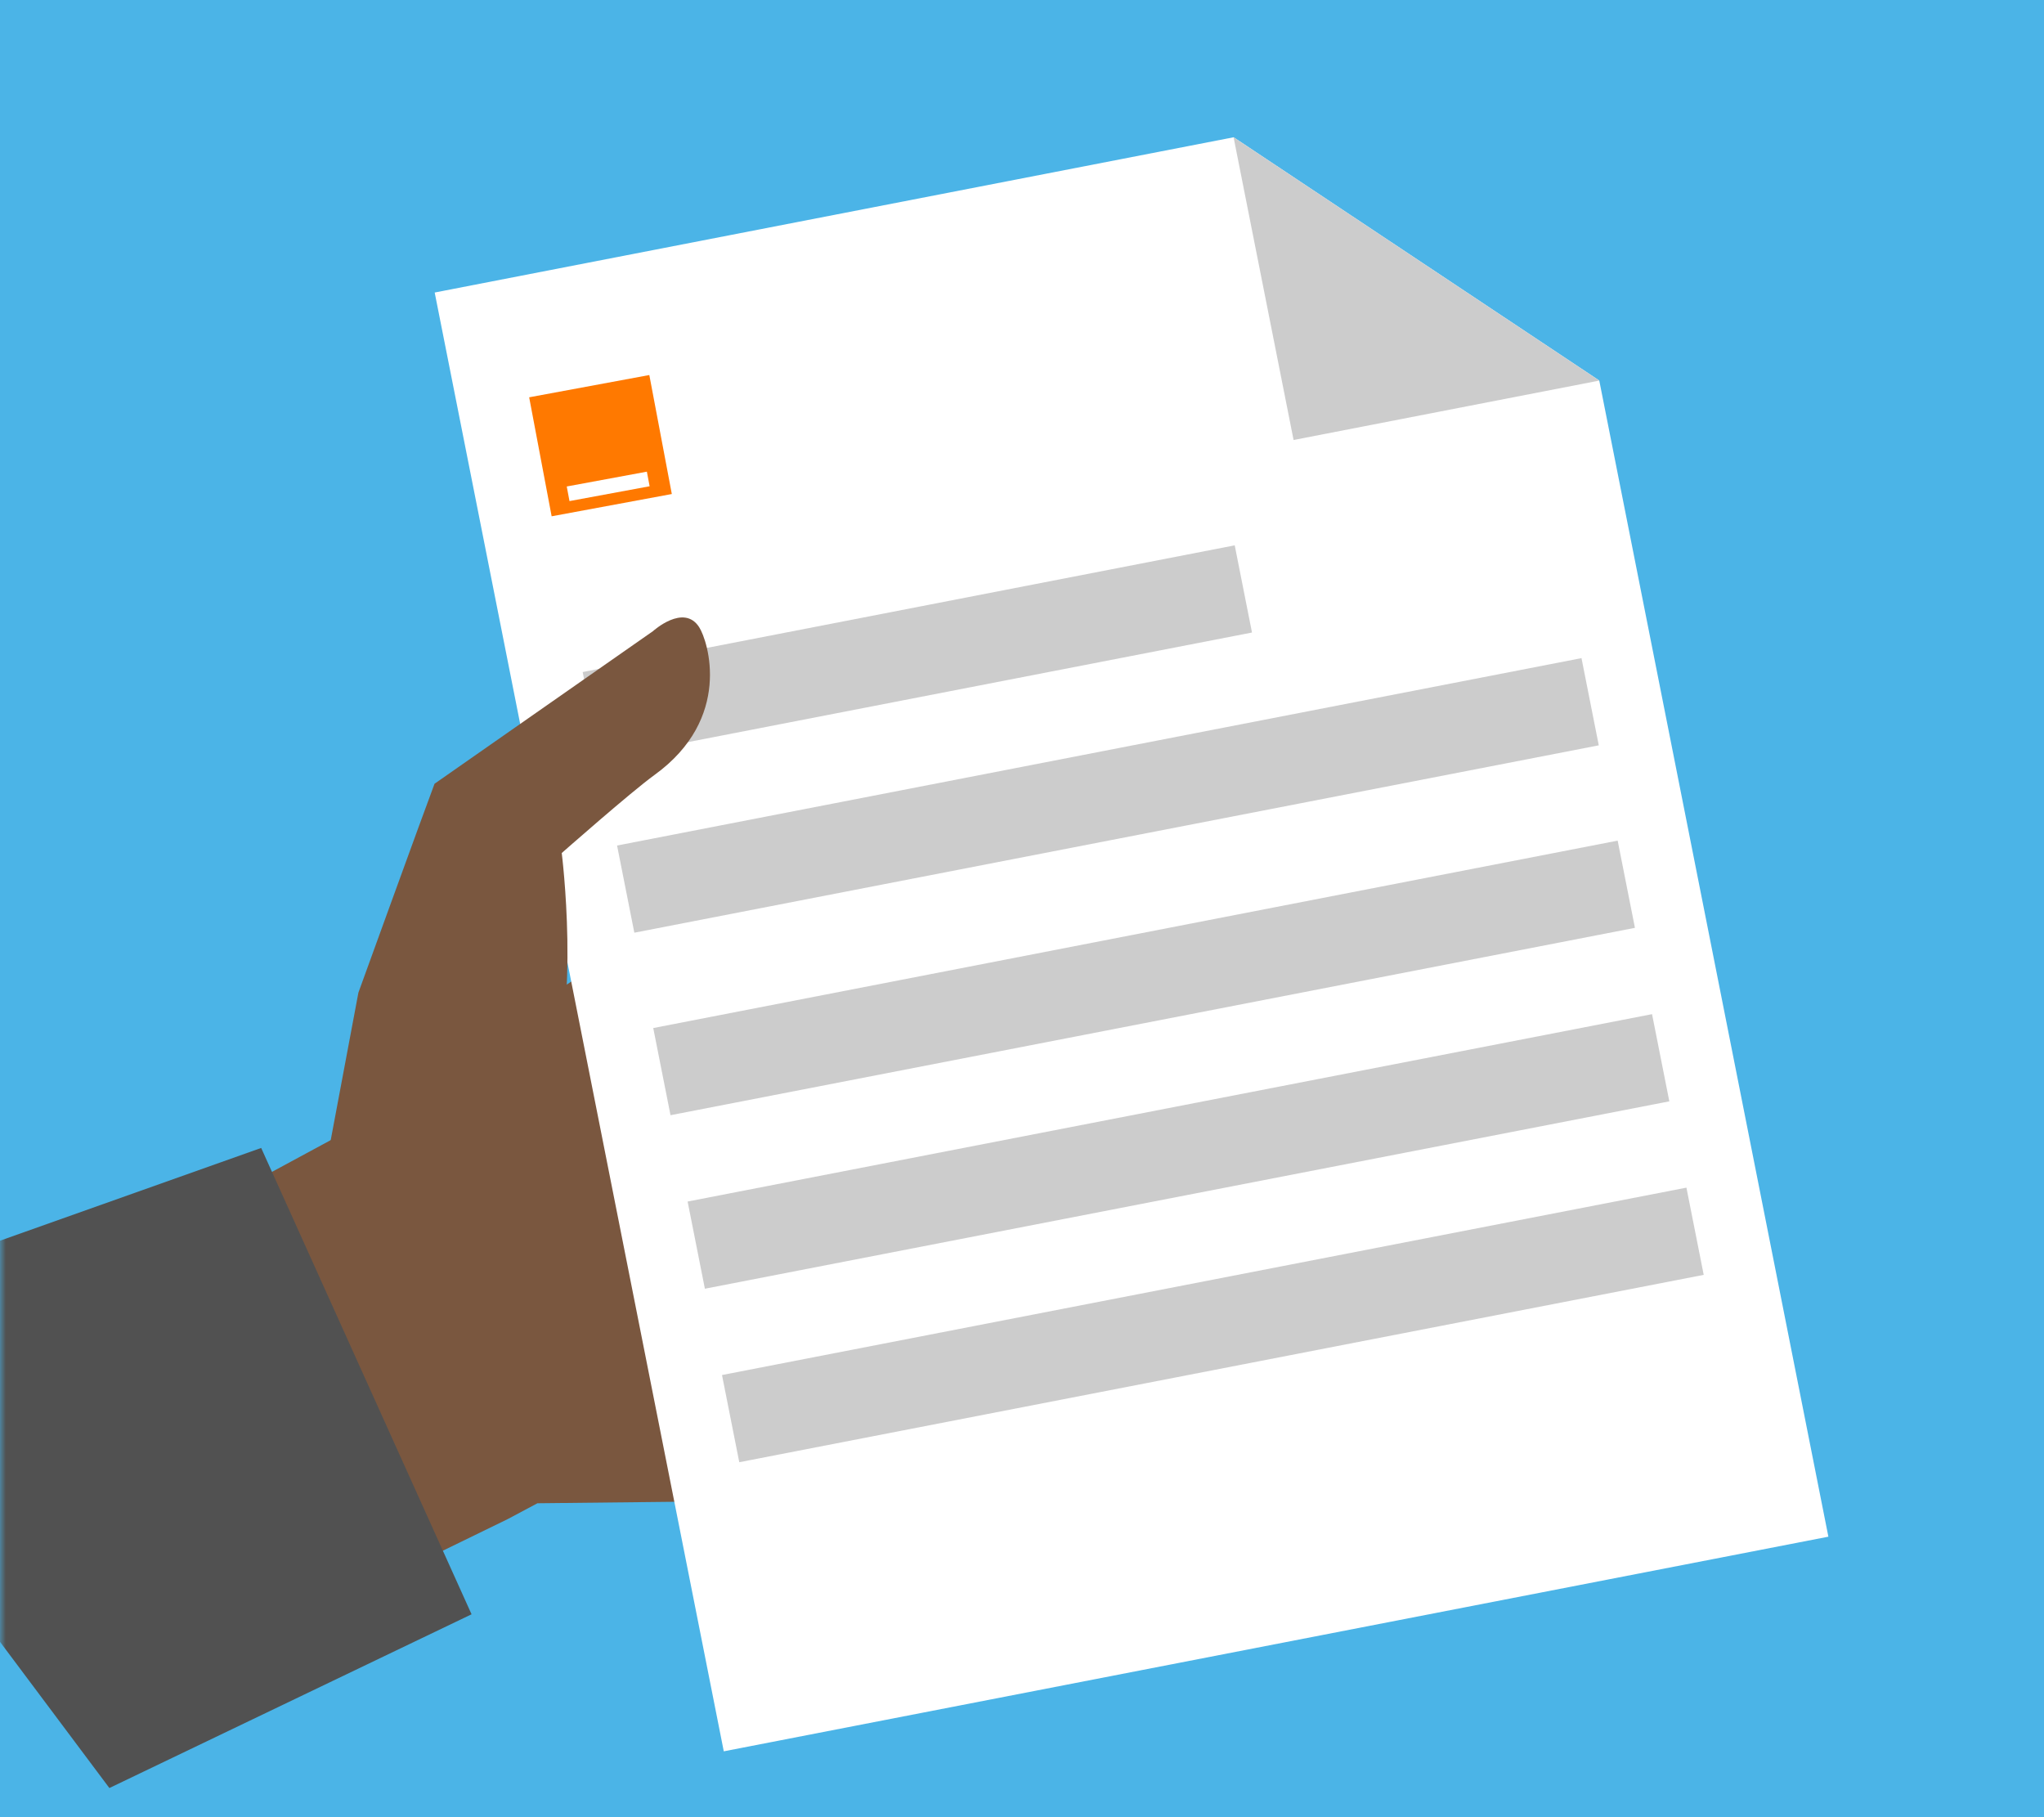
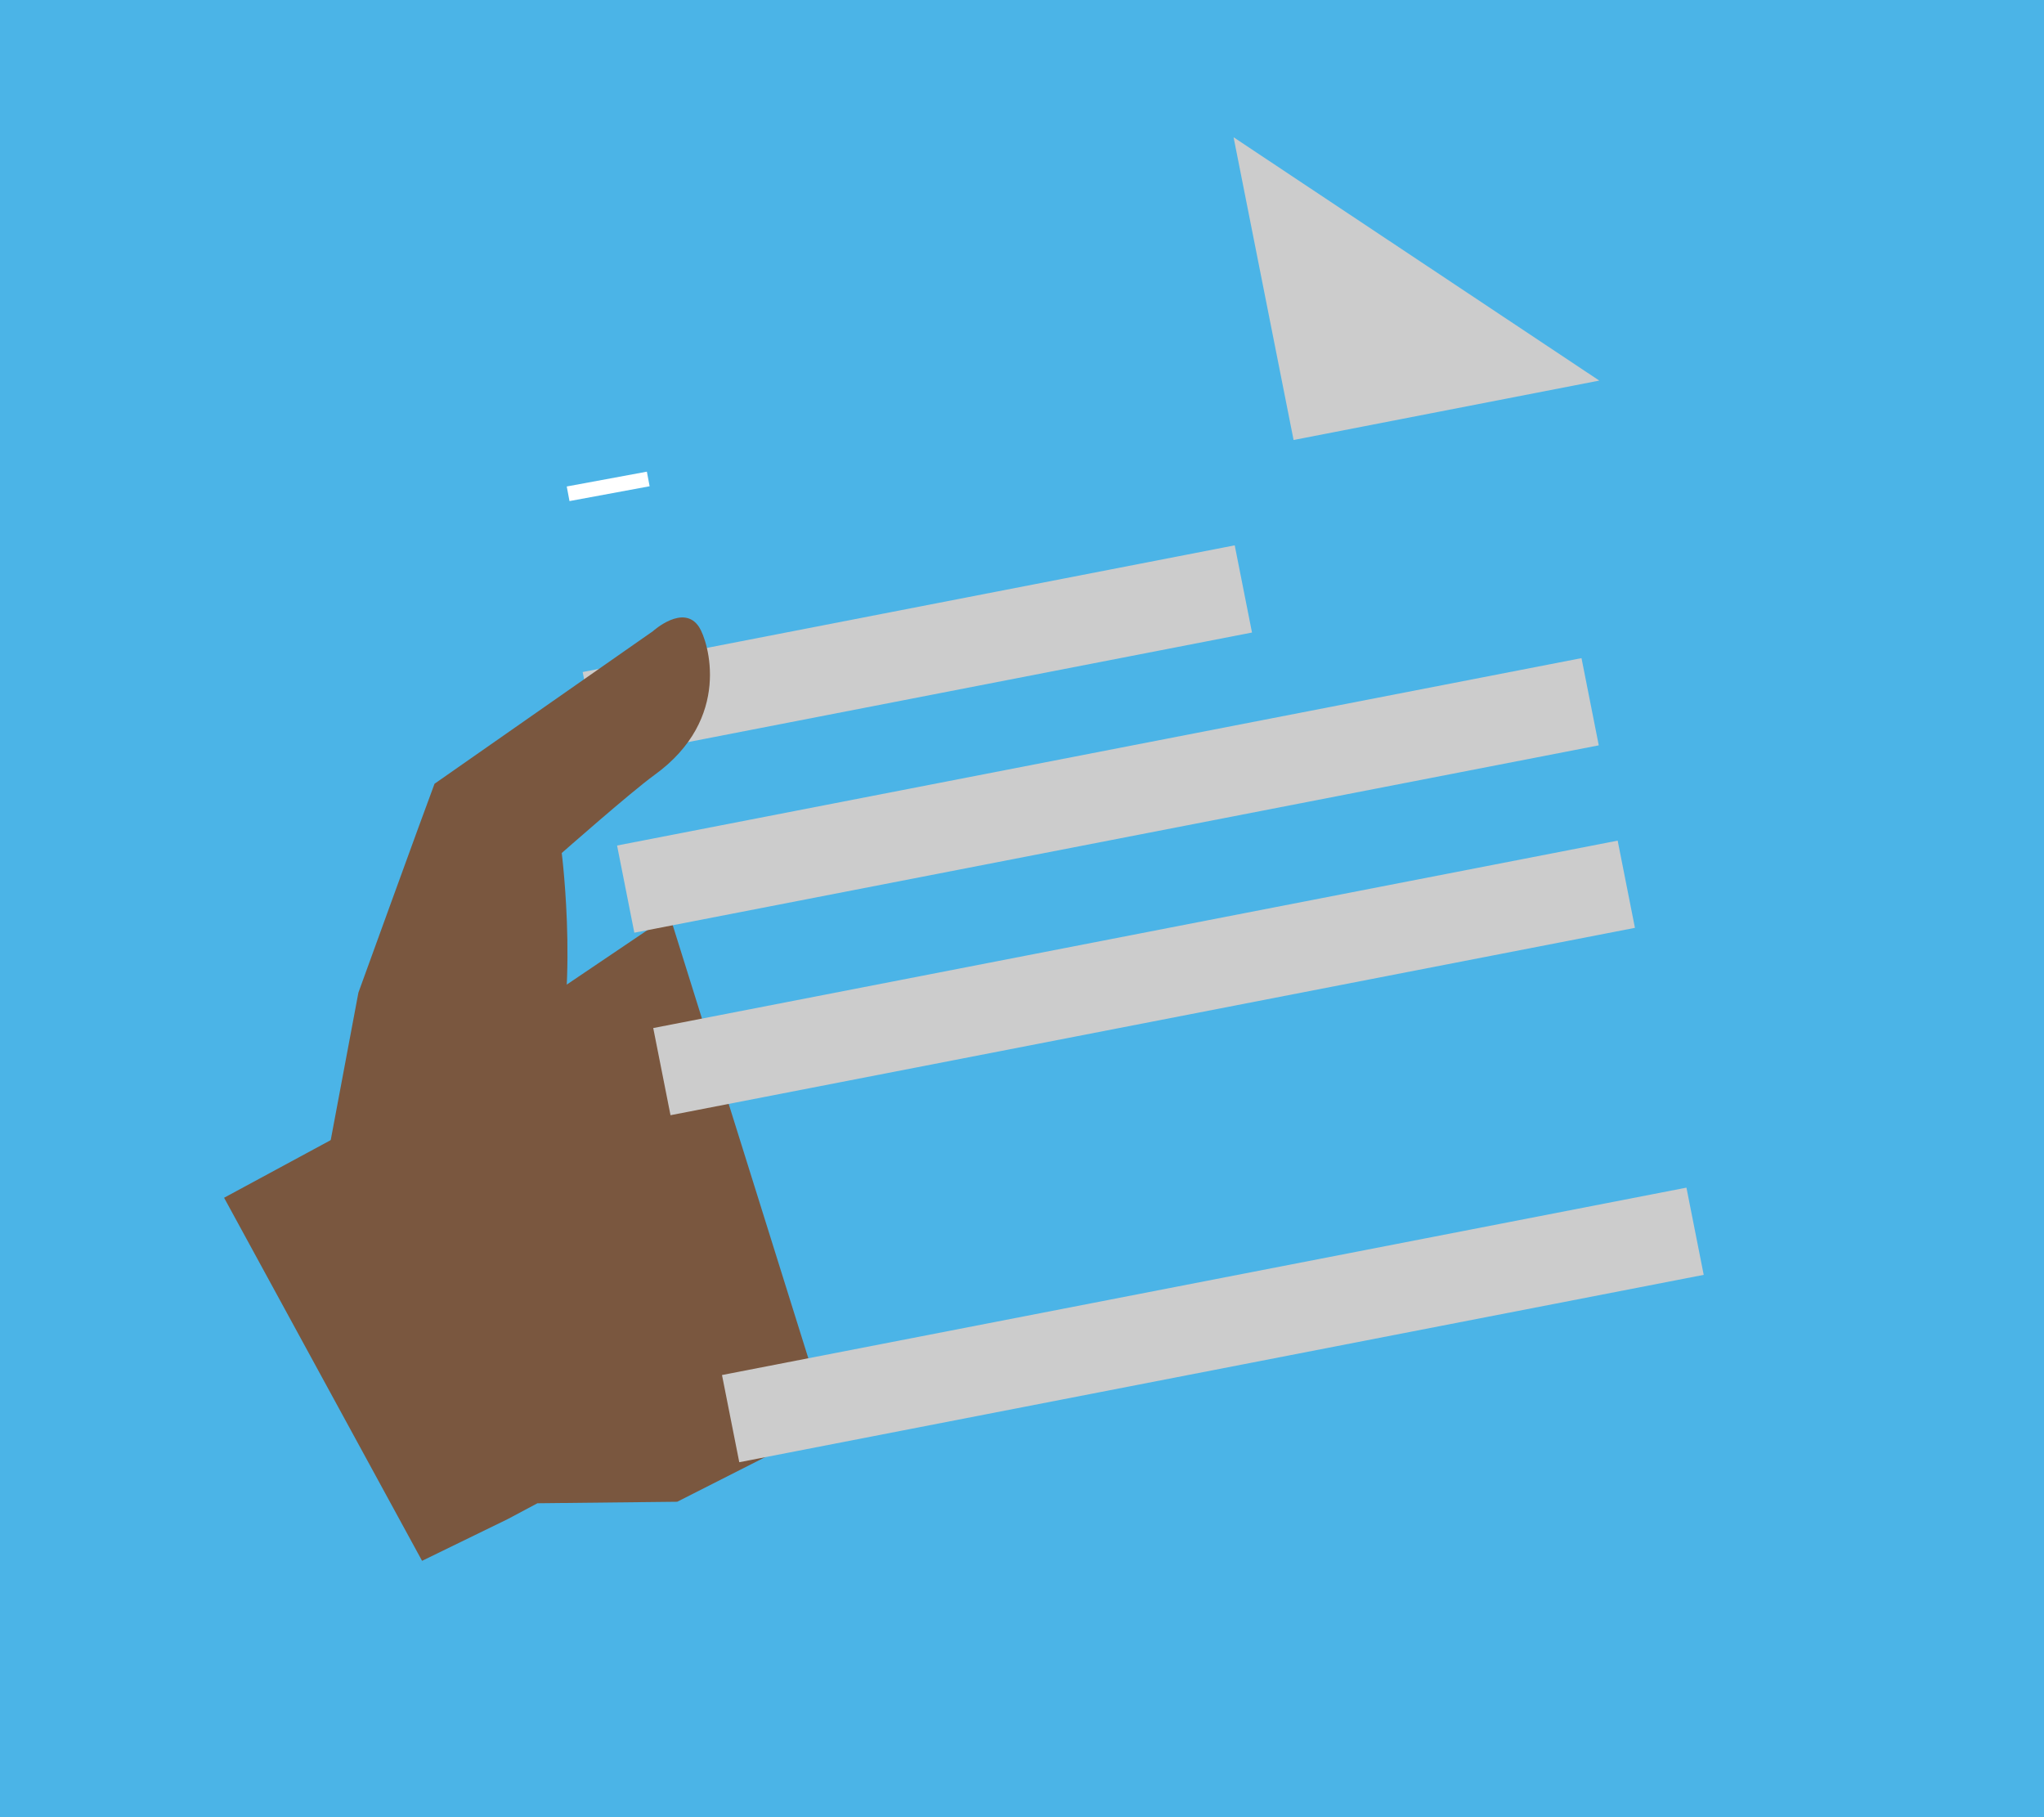
<svg xmlns="http://www.w3.org/2000/svg" xmlns:xlink="http://www.w3.org/1999/xlink" width="180px" height="160px" viewBox="0 0 180 160" version="1.1">
  <rect x="0" y="0" width="180" height="160" fill="#333333" stroke="none" />
  <title>528CE27F-9CBA-449F-81BC-E9B841168CA7</title>
  <desc>Created with sketchtool.</desc>
  <defs>
    <rect id="path-1" x="0" y="-2.27373675e-13" width="180" height="160" />
  </defs>
  <g id="---OM---MARCHAND" stroke="none" stroke-width="1" fill="none" fill-rule="evenodd">
    <g id="DESKTOP---OM-NEW" transform="translate(-650, -1102)">
      <g id="Group-10-Copy-3" transform="translate(650, 1102)">
        <g id="images/offre_mobile">
          <mask id="mask-2" fill="white">
            <use xlink:href="#path-1" />
          </mask>
          <use id="Mask" fill="#4BB4E7" fill-rule="nonzero" xlink:href="#path-1" />
          <g id="Group-39" mask="url(#mask-2)">
            <g transform="translate(-22, 10)">
              <g id="Group-33" transform="translate(0, 1.086)">
                <g id="Group-5" transform="translate(41.512, 68.439)" fill="#7A573F">
                  <polygon id="Fill-3" points="39.454 1.054 12.103 19.515 0.222 25.935 17.656 57.904 25.161 54.248 27.817 52.835 40.125 52.702 53.504 45.919" />
                </g>
                <g id="Group-8" transform="translate(0, 89.756)" fill="#515151">
-                   <polygon id="Fill-6" points="45 0.233 1.121 15.814 31.632 56.591 63.527 41.294" />
-                 </g>
+                   </g>
                <g id="Group-11" transform="translate(59.463, 0)" fill="#FFFFFF">
-                   <polygon id="Fill-9" points="71.176 1 0.817 14.67 26.275 143.115 123.549 124.217 103.372 22.418" />
-                 </g>
+                   </g>
                <g id="Group-14" transform="translate(130.146, 0)" fill="#CCCCCC">
                  <polygon id="Fill-12" points="5.77 27.655 32.69 22.424 0.486 0.999" />
                </g>
                <g id="Group-17" transform="translate(85.268, 93.122)" fill="#CCCCCC">
                  <polygon id="Fill-15" points="85.244 0.362 0.313 16.861 1.834 24.538 86.765 8.041" />
                </g>
                <g id="Group-20" transform="translate(81.902, 77.415)" fill="#CCCCCC">
-                   <polygon id="Fill-18" points="85.582 0.794 0.651 17.293 2.172 24.969 87.103 8.47" />
-                 </g>
+                   </g>
                <g id="Group-23" transform="translate(78.537, 62.829)" fill="#CCCCCC">
                  <polygon id="Fill-21" points="85.919 0.101 0.989 16.603 2.51 24.277 87.44 7.78" />
                </g>
                <g id="Group-26" transform="translate(76.293, 46)" fill="#CCCCCC">
                  <polygon id="Fill-24" points="84.978 0.861 0.048 17.361 1.568 25.037 86.499 8.54" />
                </g>
                <g id="Group-29" transform="translate(72.927, 35.902)" fill="#CCCCCC">
                  <polygon id="Fill-27" points="57.806 1.028 0.385 12.183 1.906 19.859 59.327 8.705" />
                </g>
                <g id="Group-32" transform="translate(50.488, 42.634)" fill="#7A573F">
                  <path d="M9.778,15.289 L29.01,1.855 C29.01,1.855 31.721,-0.609 33.079,1.496 C33.874,2.725 36.034,9.54 29.141,14.519 C27.09,16.003 20.98,21.388 20.98,21.388 C20.98,21.388 22.673,34.777 19.862,41.953 L0.601,46.852 L3.074,33.68 C3.074,33.68 8.926,17.535 9.778,15.289" id="Fill-30" />
                </g>
              </g>
              <g id="Group-38" transform="translate(66.852, 22.403)">
-                 <polygon id="Fill-34" fill="#FF7900" points="14.31 11.095 3.727 13.056 1.748 2.579 12.329 0.618" />
                <polygon id="Fill-36" fill="#FFFFFF" points="12.355 10.411 5.299 11.717 5.057 10.431 12.113 9.126" />
              </g>
            </g>
          </g>
        </g>
      </g>
    </g>
  </g>
</svg>